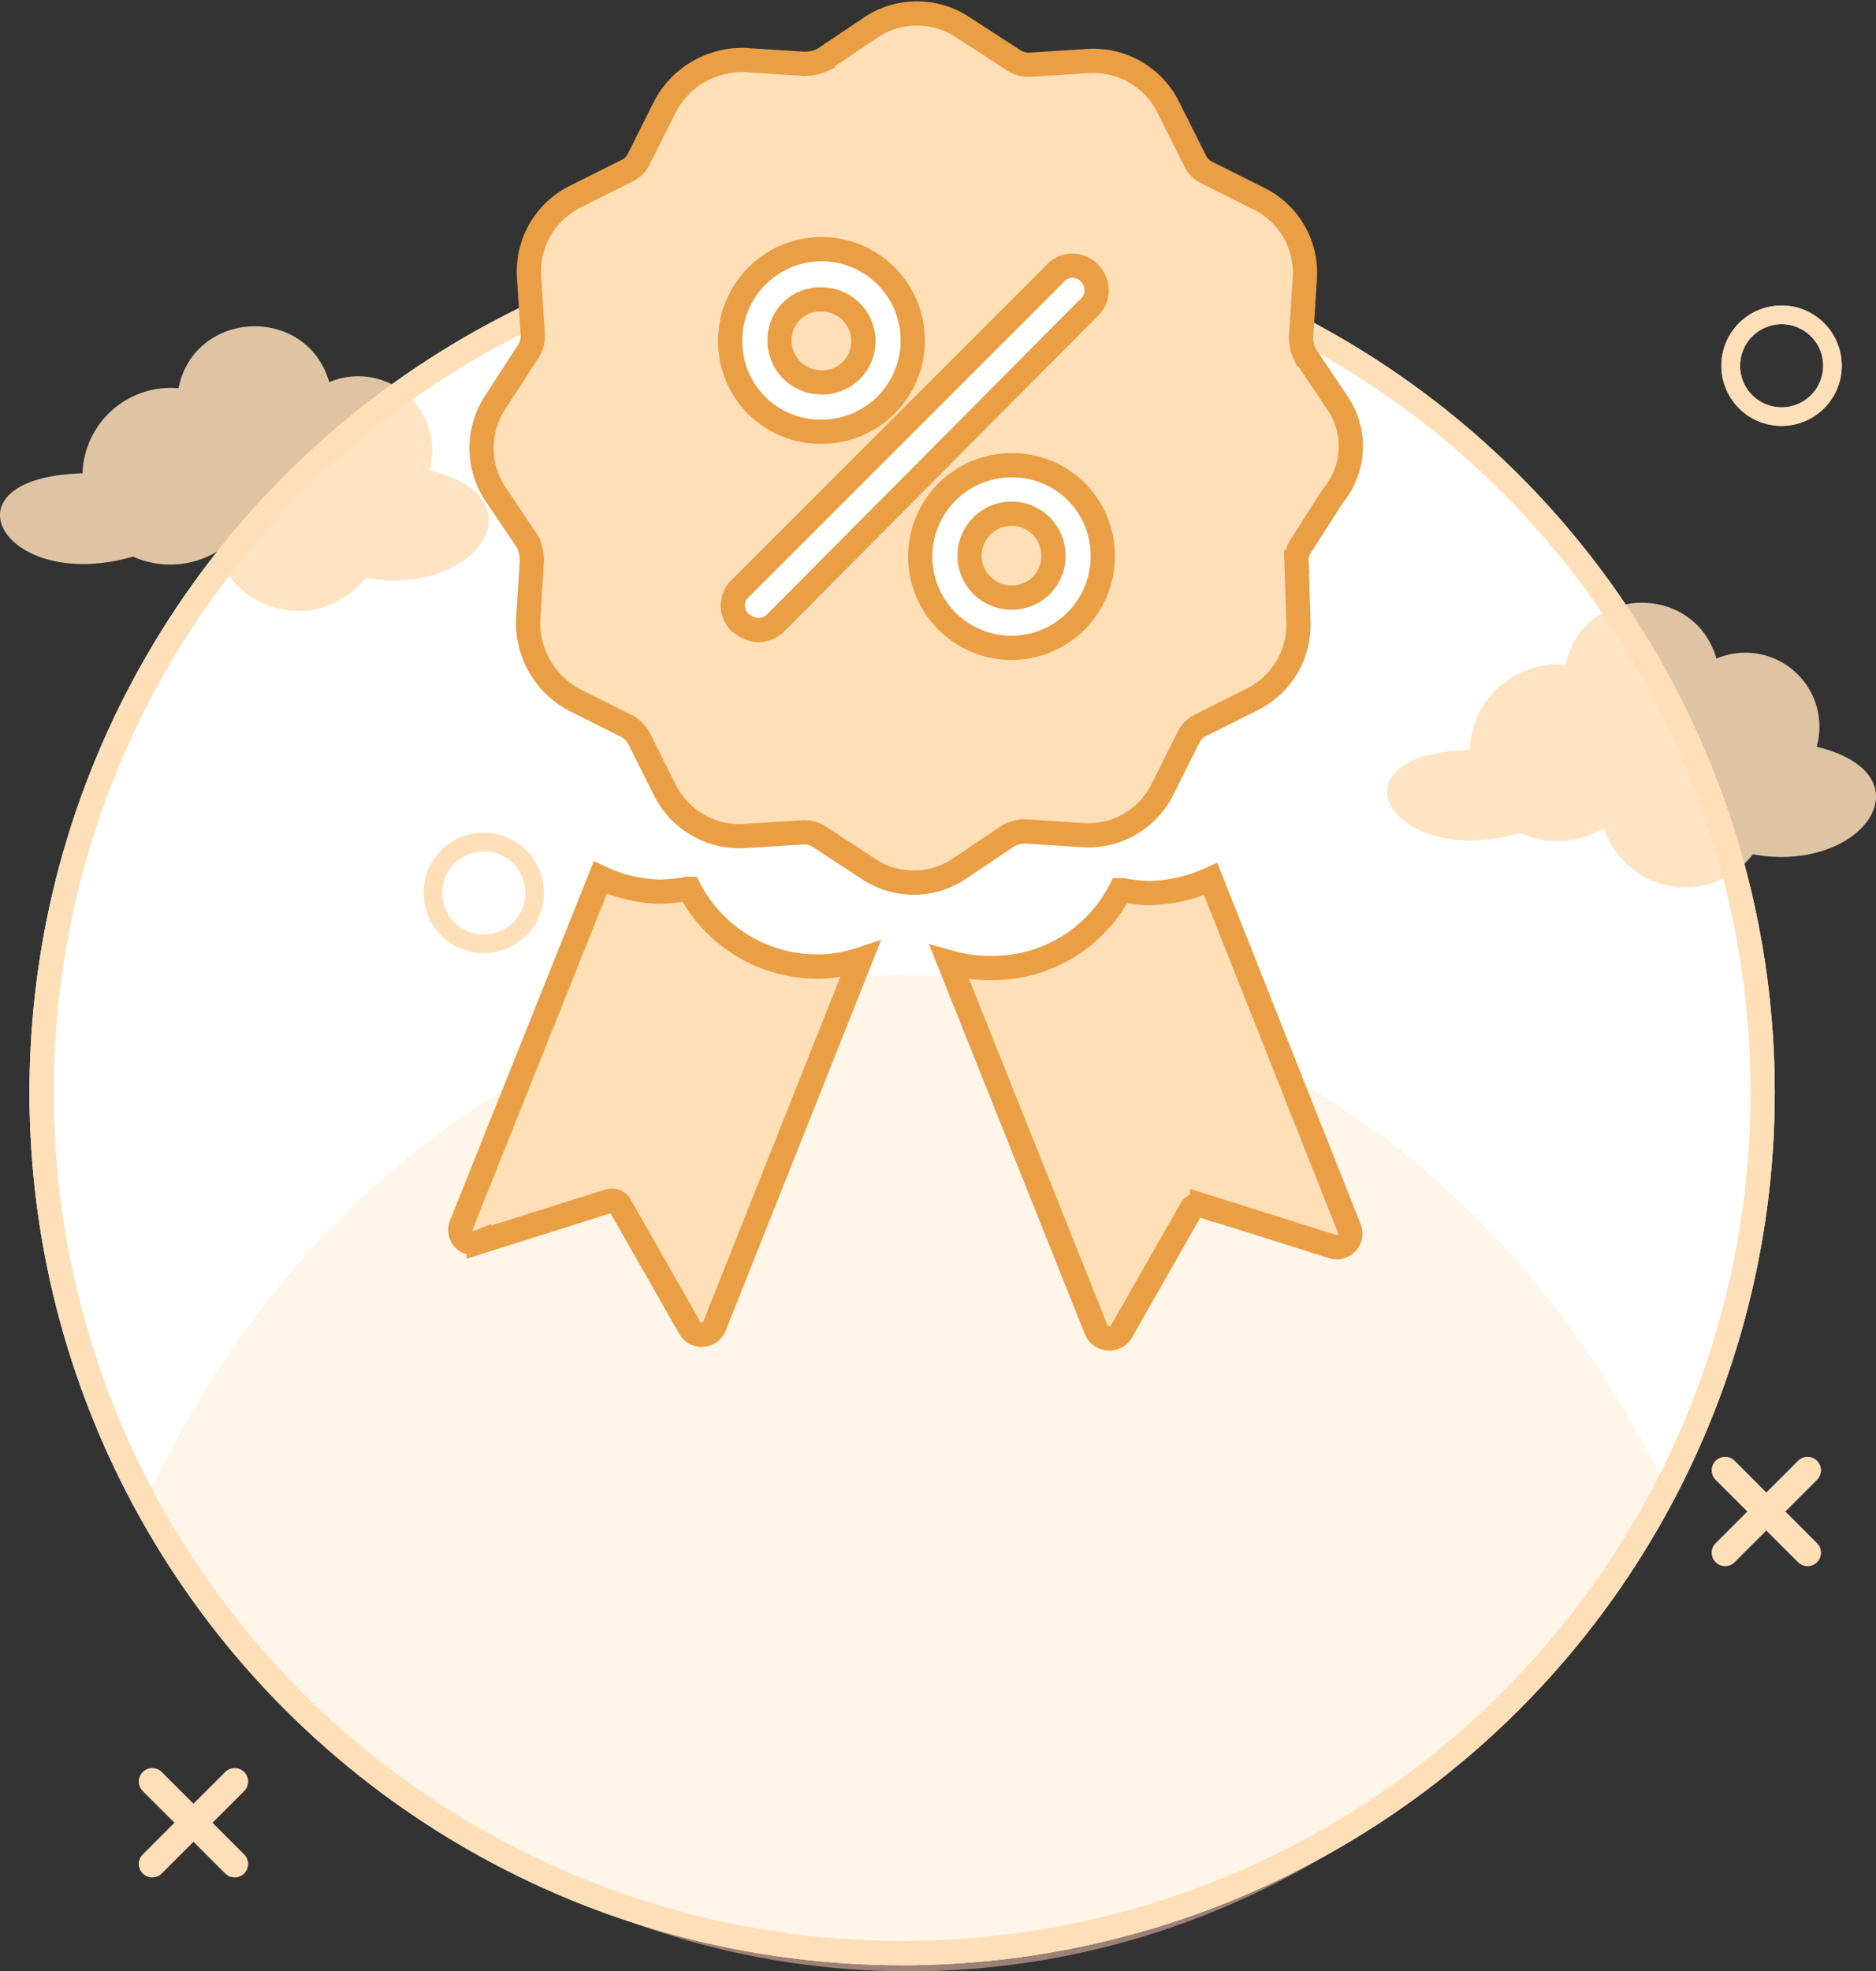
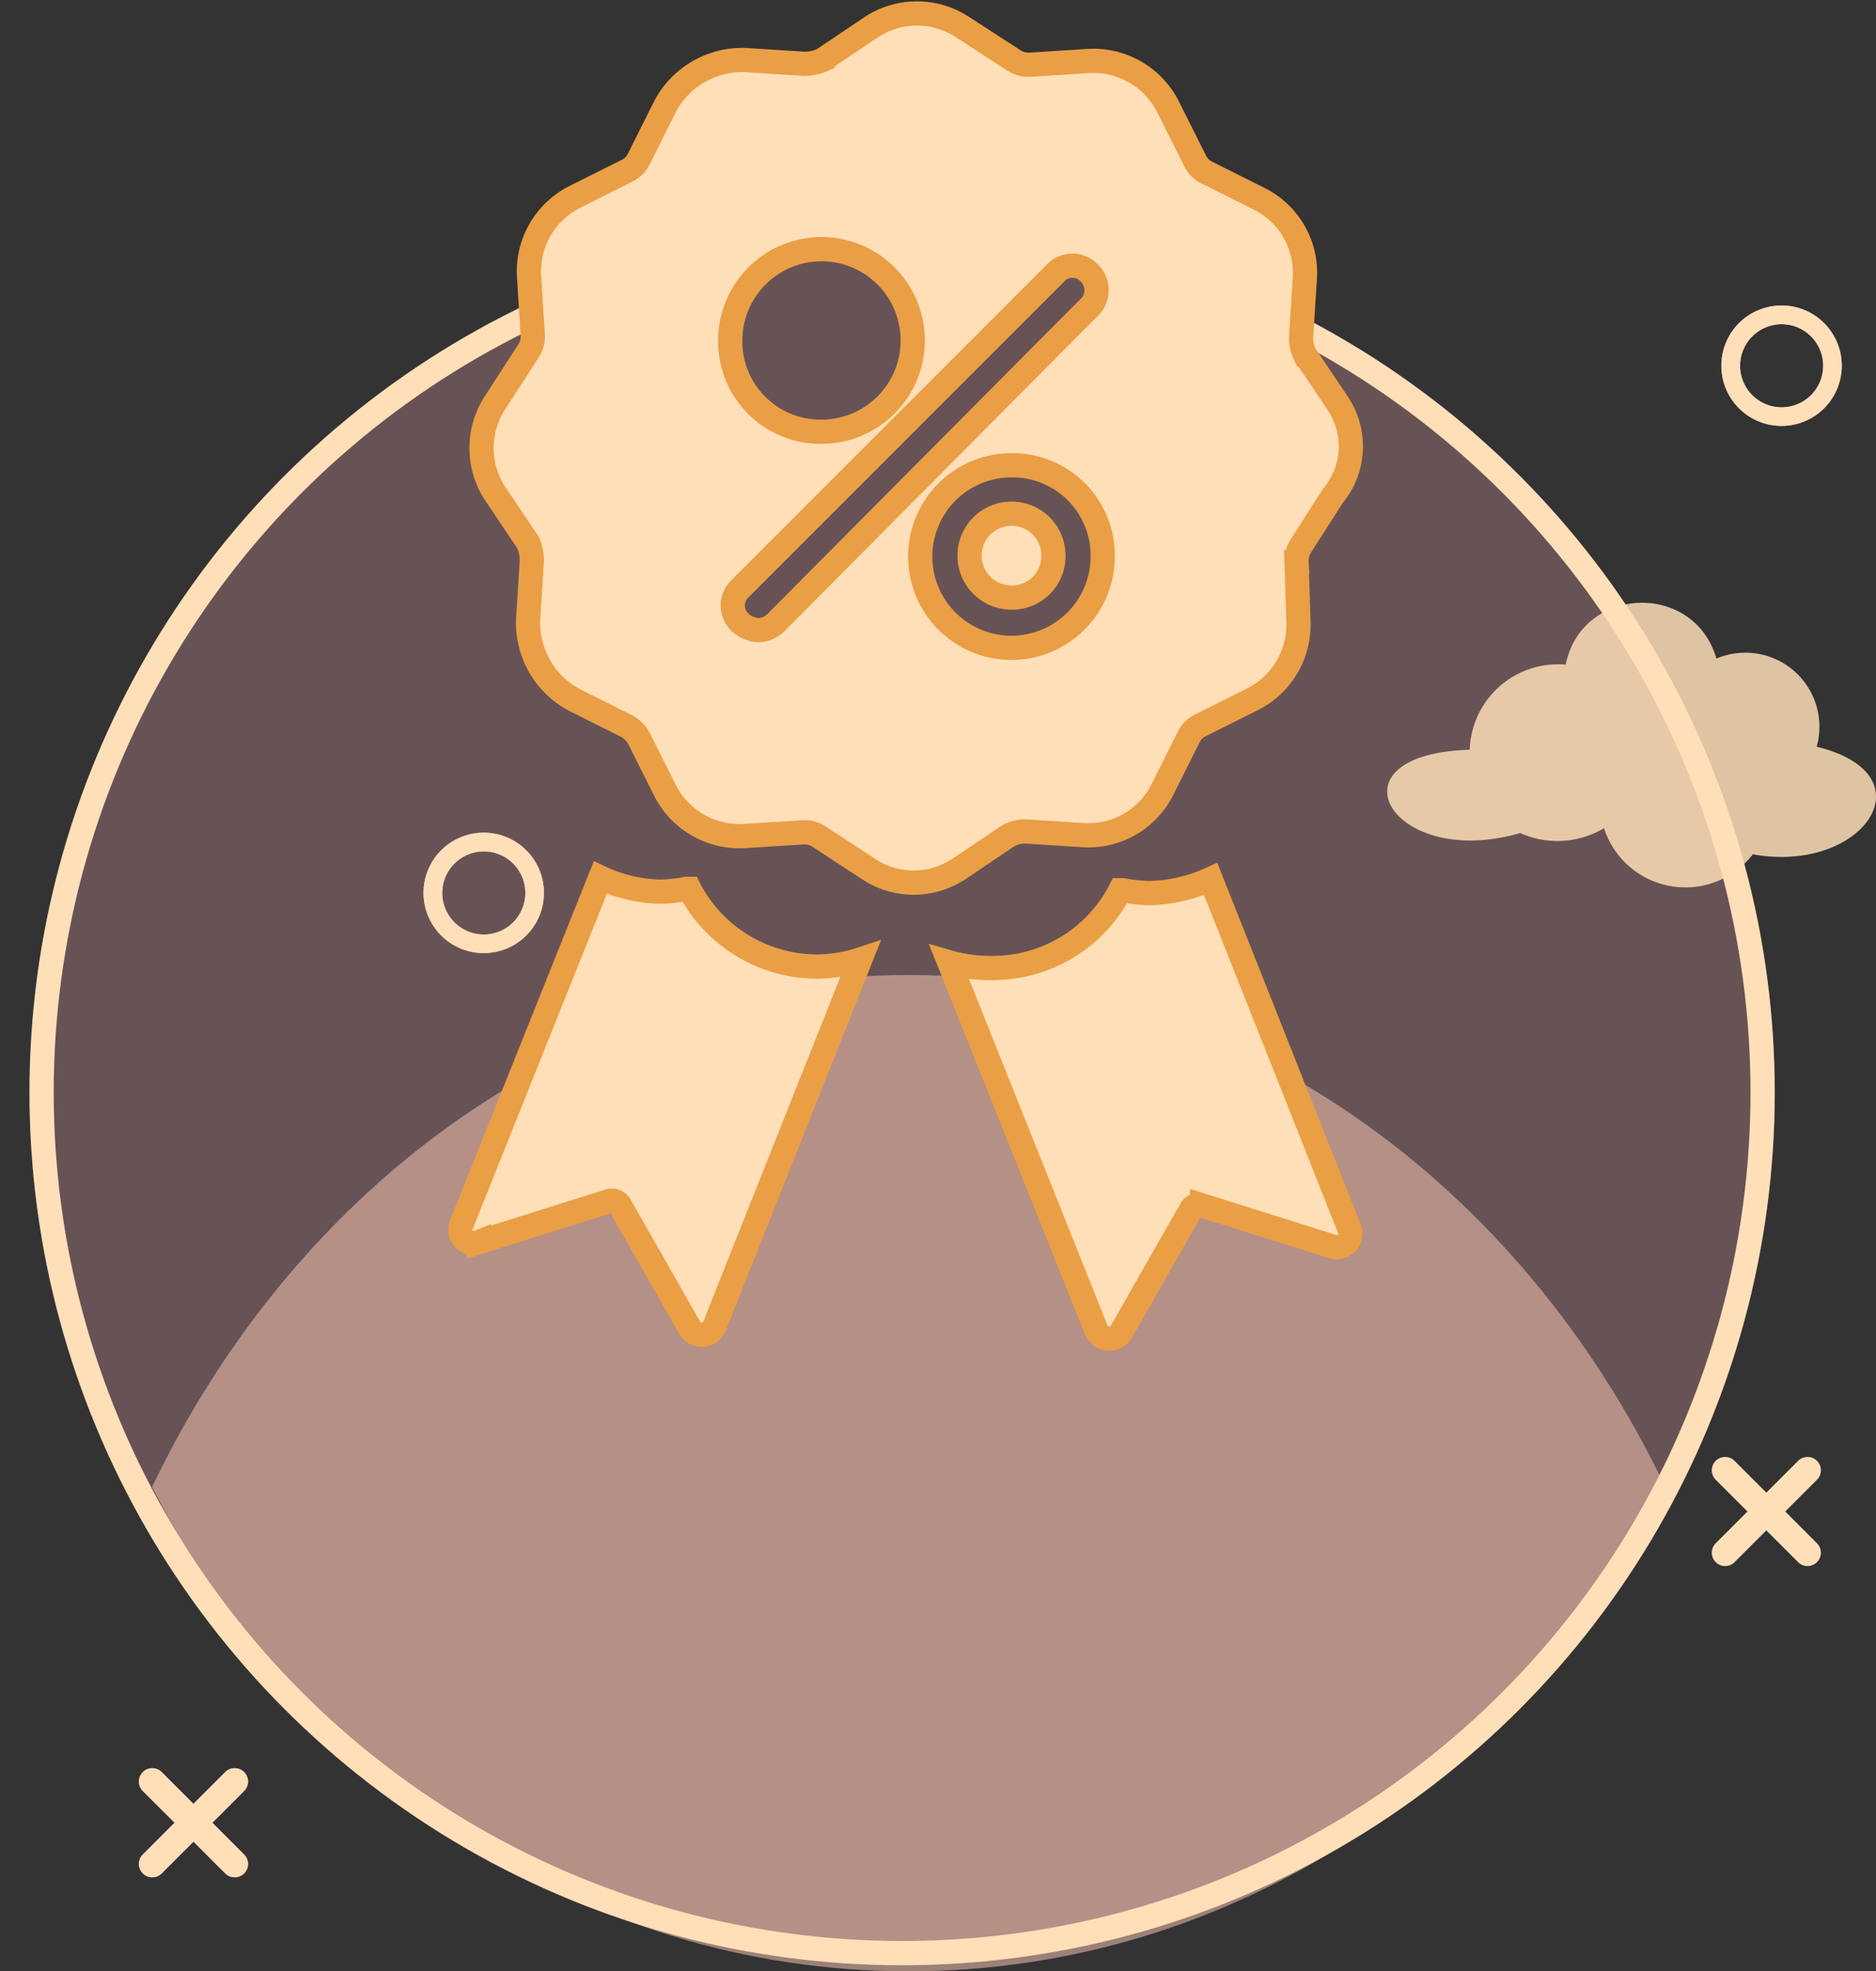
<svg xmlns="http://www.w3.org/2000/svg" width="154.786" height="162.612" viewBox="0 0 154.786 162.612">
  <rect x="0" y="0" width="154.786" height="162.612" fill="#333333" stroke="none" />
  <g id="Free" transform="translate(0 1.112)">
    <g id="Group_3951" data-name="Group 3951" transform="translate(-946.568 -466)">
      <g id="Group_3947" data-name="Group 3947" transform="translate(346 381)">
        <g id="Group_3770" data-name="Group 3770" transform="translate(603 102)" opacity="0.51">
          <circle id="Ellipse_422" data-name="Ellipse 422" cx="72" cy="72" r="72" fill="rgba(255,178,185,0.5)" />
        </g>
        <g id="noun_Circle_2552707" transform="translate(635.512 152.575)" opacity="0.996">
          <g id="Group_3771" data-name="Group 3771">
            <path id="Path_622" data-name="Path 622" d="M4.967,0A4.967,4.967,0,1,1,0,4.967,4.97,4.97,0,0,1,4.967,0Zm0,1.547A3.427,3.427,0,1,0,8.4,4.967,3.423,3.423,0,0,0,4.967,1.547Z" fill="#ffb2b9" />
          </g>
        </g>
        <g id="noun_Cross_1364737" transform="translate(741.794 204.056)" opacity="0.998">
          <g id="Group_3772" data-name="Group 3772">
-             <path id="Path_623" data-name="Path 623" d="M2.041.437l2.62,2.622L7.284.437A1.1,1.1,0,0,1,8.84,1.995l-2.62,2.62L8.84,7.237A1.1,1.1,0,0,1,7.284,8.793L4.662,6.172l-2.62,2.62A1.1,1.1,0,0,1,.484,7.237L3.106,4.615.484,1.995A1.1,1.1,0,0,1,2.041.437Z" transform="translate(-0.15 -0.1)" fill="#ffb2b9" />
-           </g>
+             </g>
        </g>
        <path id="Intersection_1" data-name="Intersection 1" d="M0,42.231C12.017,17.075,35.463,0,62.421,0s50.4,17.075,62.421,42.231c-12.017,23.8-35.463,39.954-62.421,39.954S12.017,66.03,0,42.231Z" transform="translate(613.121 164.316)" fill="#ffb2b9" opacity="0.301" />
        <g id="noun_Circle_2552707-2" data-name="noun_Circle_2552707" transform="translate(742.594 109.087)">
          <g id="Group_3771-2" data-name="Group 3771">
-             <path id="Path_622-2" data-name="Path 622" d="M4.967,0A4.967,4.967,0,1,1,0,4.967,4.97,4.97,0,0,1,4.967,0Zm0,1.547A3.427,3.427,0,1,0,8.4,4.967,3.423,3.423,0,0,0,4.967,1.547Z" fill="#ffb2b9" />
+             <path id="Path_622-2" data-name="Path 622" d="M4.967,0A4.967,4.967,0,1,1,0,4.967,4.97,4.97,0,0,1,4.967,0Zm0,1.547A3.427,3.427,0,1,0,8.4,4.967,3.423,3.423,0,0,0,4.967,1.547" fill="#ffb2b9" />
          </g>
        </g>
        <g id="noun_Cross_1364737-2" data-name="noun_Cross_1364737" transform="translate(612.019 229.731)">
          <g id="Group_3772-2" data-name="Group 3772">
            <path id="Path_623-2" data-name="Path 623" d="M2.041.437l2.62,2.622L7.284.437A1.1,1.1,0,0,1,8.84,1.995l-2.62,2.62L8.84,7.237A1.1,1.1,0,0,1,7.284,8.793L4.662,6.172l-2.62,2.62A1.1,1.1,0,0,1,.484,7.237L3.106,4.615.484,1.995A1.1,1.1,0,0,1,2.041.437Z" transform="translate(-0.15 -0.1)" fill="#ffb2b9" />
          </g>
        </g>
      </g>
      <g id="Group_3949" data-name="Group 3949" transform="translate(346 381)">
        <g id="Group_3770-2" data-name="Group 3770" transform="translate(603 102)">
          <g id="Ellipse_422-2" data-name="Ellipse 422" fill="#fff" stroke="#ffdfb8" stroke-width="2">
-             <circle cx="72" cy="72" r="72" stroke="none" />
            <circle cx="72" cy="72" r="71" fill="none" />
          </g>
        </g>
        <g id="noun_Circle_2552707-3" data-name="noun_Circle_2552707" transform="translate(635.512 152.575)" opacity="0.996">
          <g id="Group_3771-3" data-name="Group 3771">
            <path id="Path_622-3" data-name="Path 622" d="M4.967,0A4.967,4.967,0,1,1,0,4.967,4.97,4.97,0,0,1,4.967,0Zm0,1.547A3.427,3.427,0,1,0,8.4,4.967,3.423,3.423,0,0,0,4.967,1.547Z" fill="#ffdfb8" />
          </g>
        </g>
        <g id="noun_Cross_1364737-3" data-name="noun_Cross_1364737" transform="translate(741.794 204.056)" opacity="0.998">
          <g id="Group_3772-3" data-name="Group 3772">
            <path id="Path_623-3" data-name="Path 623" d="M2.041.437l2.62,2.622L7.284.437A1.1,1.1,0,0,1,8.84,1.995l-2.62,2.62L8.84,7.237A1.1,1.1,0,0,1,7.284,8.793L4.662,6.172l-2.62,2.62A1.1,1.1,0,0,1,.484,7.237L3.106,4.615.484,1.995A1.1,1.1,0,0,1,2.041.437Z" transform="translate(-0.15 -0.1)" fill="#ffdfb8" />
          </g>
        </g>
        <path id="Intersection_1-2" data-name="Intersection 1" d="M0,42.231C12.017,17.075,35.463,0,62.421,0s50.4,17.075,62.421,42.231c-12.017,23.8-35.463,39.954-62.421,39.954S12.017,66.03,0,42.231Z" transform="translate(613.121 164.316)" fill="#ffdfb8" opacity="0.301" />
        <g id="noun_Circle_2552707-4" data-name="noun_Circle_2552707" transform="translate(742.594 109.087)">
          <g id="Group_3771-4" data-name="Group 3771">
            <path id="Path_622-4" data-name="Path 622" d="M4.967,0A4.967,4.967,0,1,1,0,4.967,4.97,4.97,0,0,1,4.967,0Zm0,1.547A3.427,3.427,0,1,0,8.4,4.967,3.423,3.423,0,0,0,4.967,1.547Z" fill="#ffdfb8" />
          </g>
        </g>
        <g id="noun_Cross_1364737-4" data-name="noun_Cross_1364737" transform="translate(612.019 229.731)">
          <g id="Group_3772-4" data-name="Group 3772">
            <path id="Path_623-4" data-name="Path 623" d="M2.041.437l2.62,2.622L7.284.437A1.1,1.1,0,0,1,8.84,1.995l-2.62,2.62L8.84,7.237A1.1,1.1,0,0,1,7.284,8.793L4.662,6.172l-2.62,2.62A1.1,1.1,0,0,1,.484,7.237L3.106,4.615.484,1.995A1.1,1.1,0,0,1,2.041.437Z" transform="translate(-0.15 -0.1)" fill="#ffdfb8" />
          </g>
        </g>
      </g>
    </g>
    <g id="noun_Cloud_2804200" transform="translate(114.455 48.609)" opacity="0.841">
      <g id="Group_3773" data-name="Group 3773">
        <path id="Path_624" data-name="Path 624" d="M32.161,208.127a7.513,7.513,0,0,0,6.919-.4,7.052,7.052,0,0,0,12.283,2.156c9.075,1.654,14.74-6.568,5.264-8.874a6.108,6.108,0,0,0-8.272-7.27c-1.855-6.417-11.13-6.016-12.434.5A7.286,7.286,0,0,0,28,201.259C15.968,201.61,21.483,211.236,32.161,208.127Z" transform="translate(-21.191 -189.132)" fill="#ffdfb8" fill-rule="evenodd" />
      </g>
    </g>
    <g id="noun_Cloud_2804200-2" data-name="noun_Cloud_2804200" transform="translate(0 25.805)" opacity="0.841">
      <g id="Group_3773-2" data-name="Group 3773">
-         <path id="Path_624-2" data-name="Path 624" d="M32.161,208.127a7.513,7.513,0,0,0,6.919-.4,7.052,7.052,0,0,0,12.283,2.156c9.075,1.654,14.74-6.568,5.264-8.874a6.108,6.108,0,0,0-8.272-7.27c-1.855-6.417-11.13-6.016-12.434.5A7.286,7.286,0,0,0,28,201.259C15.968,201.61,21.483,211.236,32.161,208.127Z" transform="translate(-21.191 -189.132)" fill="#ffdfb8" fill-rule="evenodd" />
-       </g>
+         </g>
    </g>
    <g id="Group_3953" data-name="Group 3953" transform="translate(-1122.568 -462)">
      <g id="noun_offers_971060" transform="translate(1161 460.7)">
        <g id="Group_3952" data-name="Group 3952" transform="translate(1.3 1.3)">
          <path id="Path_789" data-name="Path 789" d="M57.158,55a3.458,3.458,0,0,0,0,6.916,3.4,3.4,0,0,0,3.458-3.458A3.443,3.443,0,0,0,57.158,55Z" transform="translate(-13.435 -13.736)" fill="#ffdfb8" stroke="#ea9f45" stroke-width="2" />
-           <path id="Path_790" data-name="Path 790" d="M36.758,38.839a3.379,3.379,0,0,0,3.458-3.381A3.443,3.443,0,0,0,36.758,32,3.333,3.333,0,0,0,33.3,35.381,3.443,3.443,0,0,0,36.758,38.839Z" transform="translate(-8.711 -8.41)" fill="#ffdfb8" stroke="#ea9f45" stroke-width="2" />
          <path id="Path_791" data-name="Path 791" d="M71.917,33.42l-2.689-4a3.118,3.118,0,0,1-.307-1.46l.307-4.841a6.819,6.819,0,0,0-3.765-6.532l-4.3-2.152a2.1,2.1,0,0,1-1-1L57.932,8.984A6.892,6.892,0,0,0,51.4,5.219l-4.841.307a2.228,2.228,0,0,1-1.383-.384L41.027,2.453a6.852,6.852,0,0,0-7.607,0l-4,2.689a3.663,3.663,0,0,1-1.537.307l-4.841-.307a7.205,7.205,0,0,0-6.608,3.842l-2.152,4.3a2.1,2.1,0,0,1-1,1l-4.3,2.152a6.892,6.892,0,0,0-3.765,6.532l.307,4.841a2.228,2.228,0,0,1-.384,1.383L2.453,33.343a6.852,6.852,0,0,0,0,7.607l2.689,4a3.663,3.663,0,0,1,.307,1.537l-.307,4.841a7.205,7.205,0,0,0,3.842,6.608l4.3,2.152a2.5,2.5,0,0,1,1,1l2.152,4.3a6.892,6.892,0,0,0,6.532,3.765l4.841-.307a2.228,2.228,0,0,1,1.383.384l4,2.613a6.726,6.726,0,0,0,7.53,0l4-2.689a2.876,2.876,0,0,1,1.383-.384l4.841.307a6.819,6.819,0,0,0,6.532-3.765l2.152-4.3a2.1,2.1,0,0,1,1-1l4.3-2.152a6.892,6.892,0,0,0,3.765-6.532l-.154-4.764a2.228,2.228,0,0,1,.384-1.383L71.533,41.1A6.371,6.371,0,0,0,71.917,33.42ZM29.347,20.741a7.53,7.53,0,0,1,0,15.061,7.446,7.446,0,0,1-7.53-7.53A7.543,7.543,0,0,1,29.347,20.741ZM25.582,51.554a2.1,2.1,0,0,1-1.46.615,2.418,2.418,0,0,1-1.46-.615,1.911,1.911,0,0,1,0-2.843L48.634,22.739a1.911,1.911,0,0,1,2.843,0,1.972,1.972,0,0,1-.077,2.843Zm19.441,2.075a7.53,7.53,0,0,1,0-15.061,7.446,7.446,0,0,1,7.53,7.53A7.543,7.543,0,0,1,45.023,53.629Z" transform="translate(-1.3 -1.3)" fill="#ffdfb8" stroke="#ea9f45" stroke-width="2" />
        </g>
      </g>
      <path id="Path_794" data-name="Path 794" d="M48.048,82.323a11.574,11.574,0,0,0,3.5-.583L39.538,111.935a1.138,1.138,0,0,1-2.1.117l-5.712-10.026a.781.781,0,0,0-.933-.35l-10.725,3.381a1.1,1.1,0,0,1-1.4-1.516L30.1,74.979a12.164,12.164,0,0,0,5.013,1.166,12.847,12.847,0,0,0,2.1-.233h.233l.117.233A11.923,11.923,0,0,0,48.048,82.323Zm43.834,21.567a1.122,1.122,0,0,1-1.4,1.516l-10.725-3.381a.781.781,0,0,0-.933.35L73.113,112.4a1.169,1.169,0,0,1-2.1-.117L58.89,81.974a12.034,12.034,0,0,0,3.5.466A11.83,11.83,0,0,0,72.88,76.261L73,76.028h.233a12.845,12.845,0,0,0,2.1.233A12.707,12.707,0,0,0,80.458,75.1Z" transform="translate(1142 458.297)" fill="#ffdfb8" stroke="#ea9f45" stroke-width="2" />
    </g>
  </g>
</svg>